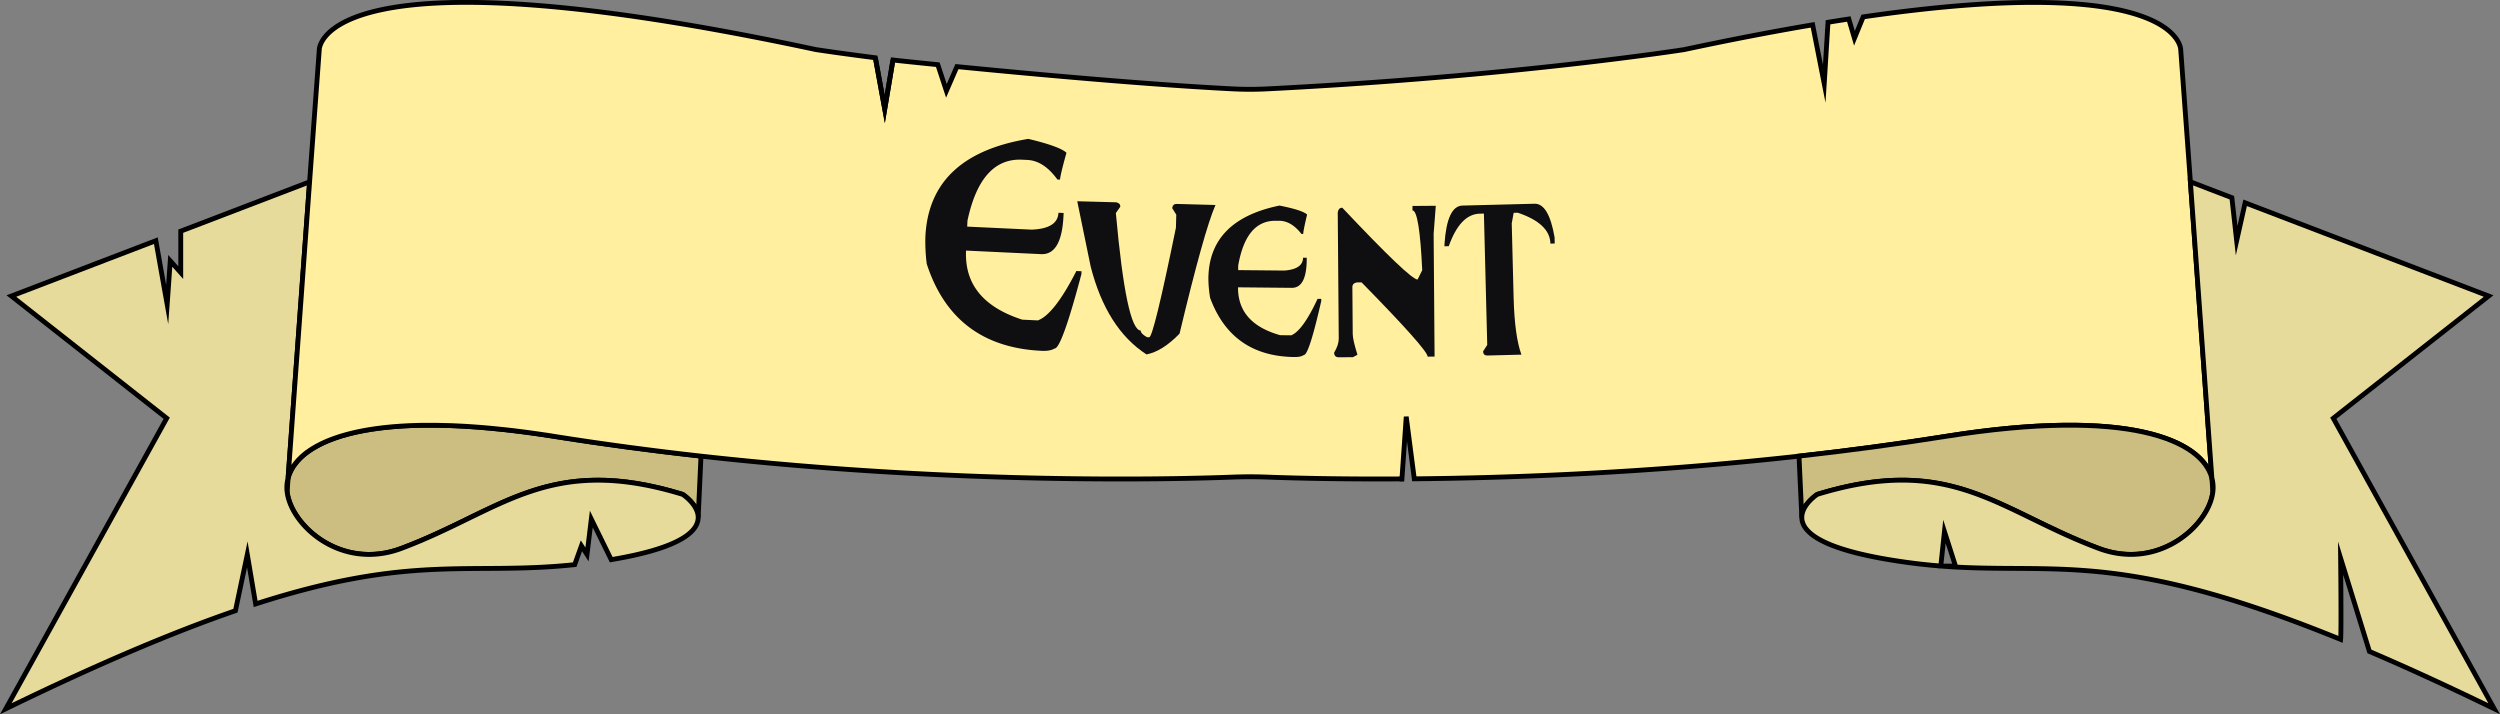
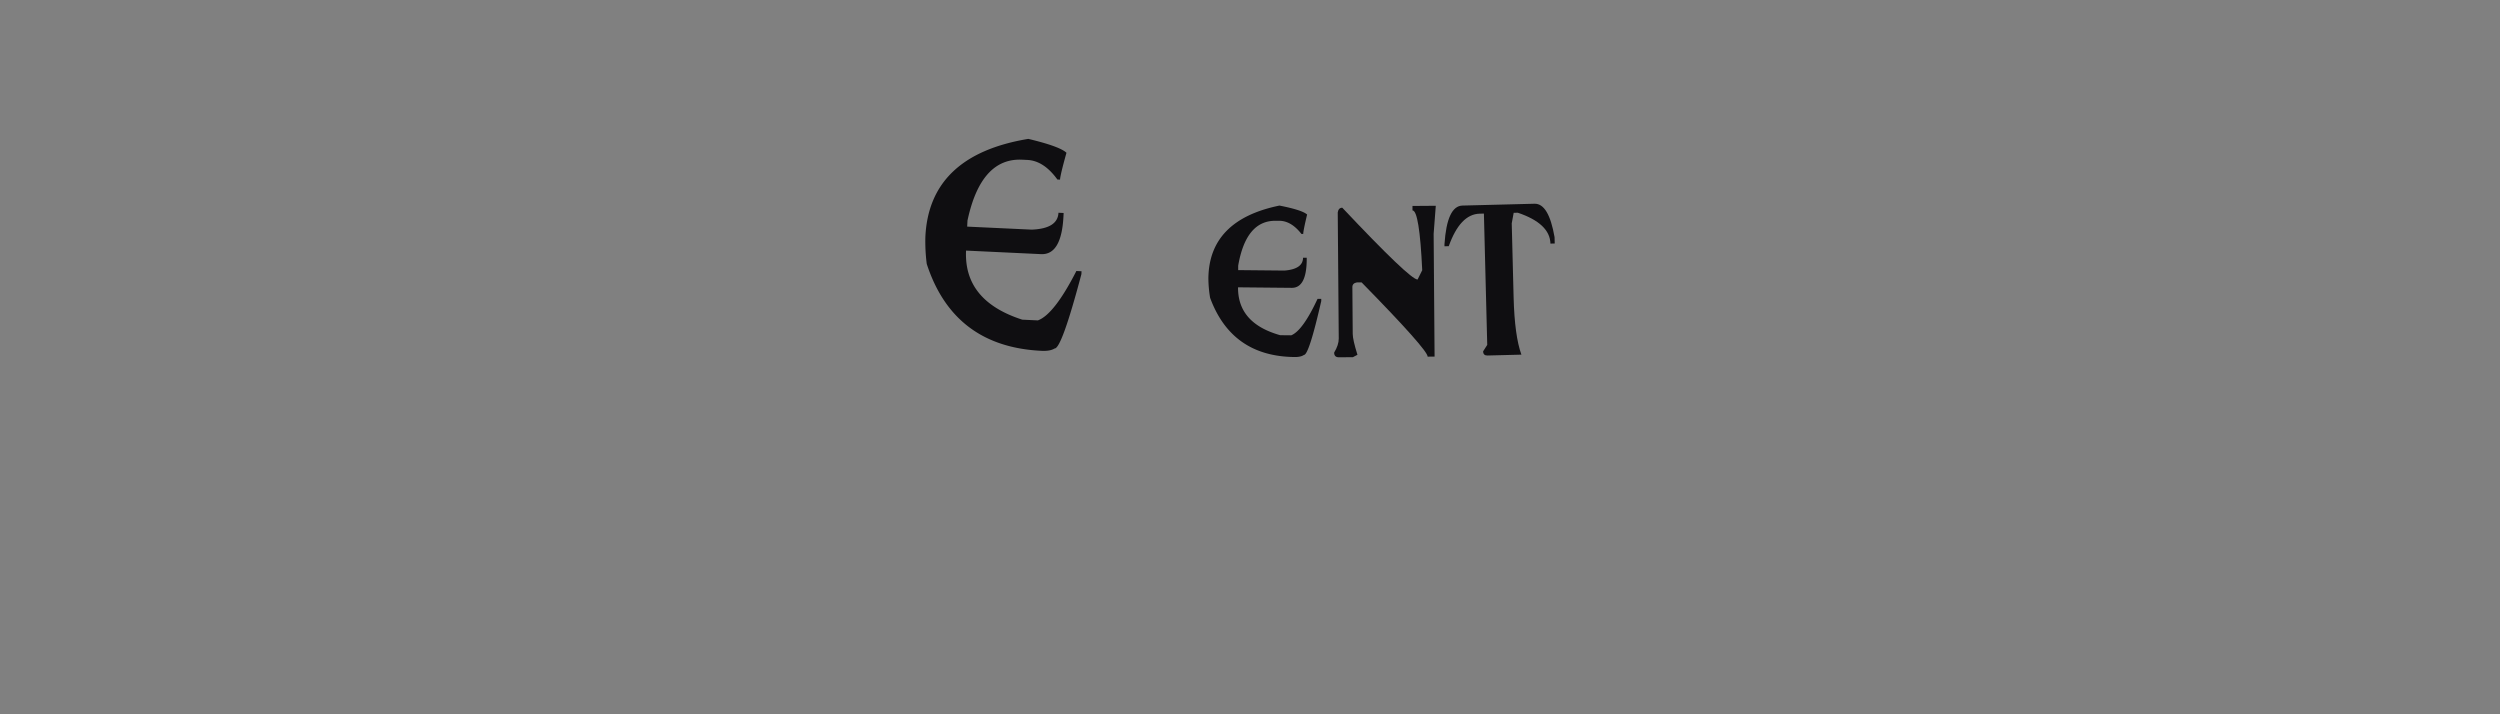
<svg xmlns="http://www.w3.org/2000/svg" viewBox="0 0 2483.96 709.71">
  <rect x="0" y="0" width="2483.96" height="709.71" fill="#808080" stroke="none" />
  <defs>
    <style>.cls-1,.cls-5{fill:none;}.cls-2{clip-path:url(#clip-path);}.cls-3{clip-path:url(#clip-path-2);}.cls-4{fill:#ccbe81;}.cls-5{stroke:#000;stroke-miterlimit:10;stroke-width:4.82px;}.cls-6{fill:#e7db9b;}.cls-7{fill:#ffef9f;}.cls-8{fill:#0f0e11;}</style>
    <clipPath id="clip-path" transform="translate(-49.83 -105.37)">
      <rect class="cls-1" x="49.8" y="104.88" width="2484.02" height="710.58" />
    </clipPath>
    <clipPath id="clip-path-2" transform="translate(-49.83 -105.37)">
-       <rect class="cls-1" x="49.8" y="104.88" width="2484.02" height="710.58" />
-     </clipPath>
+       </clipPath>
  </defs>
  <g id="Calque_1" data-name="Calque 1">
    <g class="cls-2">
      <g class="cls-3">
        <path class="cls-4" d="M746.32,558.57l-2.79,60.8c-.12-12.85-15.38-22.78-15.38-22.78-133.69-40.94-180.23,16.59-279.76,53.74-59.6,22.25-109.42-23-113.29-56.28l1-13.75C346.2,542.77,418.94,510,600,538.86c49.64,7.9,98.69,14.39,146.33,19.71" transform="translate(-49.83 -105.37)" />
        <path class="cls-5" d="M746.32,558.57l-2.79,60.8c-.12-12.85-15.38-22.78-15.38-22.78-133.69-40.94-180.23,16.59-279.76,53.74-59.6,22.25-109.42-23-113.29-56.28l1-13.75C346.2,542.77,418.94,510,600,538.86,649.63,546.76,698.68,553.25,746.32,558.57Z" transform="translate(-49.83 -105.37)" />
        <path class="cls-6" d="M743.53,619.37a15.19,15.19,0,0,1-.08,1.65c-1.24,13.28-19.41,29.22-86.32,40.42l-19.78-40.31-4.28,35.13-5.53-8.59-6.71,18.72c-103.82,11-160.82-11.34-317,39.07l-8.28-49.2-11.8,55.91C224,732.75,150.23,763.53,55.62,809.57L215.48,520.92,61.13,399.5l143.55-55,11.26,63.4L219,364.58l10.42,11.66V335.06l128-49L336.1,580.3a36.39,36.39,0,0,0-1,13.75c3.87,33.33,53.69,78.53,113.29,56.28,99.53-37.15,146.07-94.68,279.76-53.74,0,0,15.26,9.93,15.38,22.78" transform="translate(-49.83 -105.37)" />
        <path class="cls-5" d="M743.53,619.37a15.19,15.19,0,0,1-.08,1.65c-1.24,13.28-19.41,29.22-86.32,40.42l-19.78-40.31-4.28,35.13-5.53-8.59-6.71,18.72c-103.82,11-160.82-11.34-317,39.07l-8.28-49.2-11.8,55.91C224,732.75,150.23,763.53,55.62,809.57L215.48,520.92,61.13,399.5l143.55-55,11.26,63.4L219,364.58l10.42,11.66V335.06l128-49L336.1,580.3a36.39,36.39,0,0,0-1,13.75c3.87,33.33,53.69,78.53,113.29,56.28,99.53-37.15,146.07-94.68,279.76-53.74C728.15,596.59,743.41,606.52,743.53,619.37Z" transform="translate(-49.83 -105.37)" />
        <path class="cls-7" d="M2247.51,580.3c-10.1-37.53-82.84-70.29-263.89-41.44-49.64,7.9-98.69,14.39-146.33,19.71-148.53,16.52-283.66,21.65-382.25,22.54l-8-61.72-4.27,61.81c-63.3.41-110.12-.9-133.74-1.79q-17.25-.66-34.5,0c-60.75,2.28-275,7.38-528.24-20.84-47.64-5.32-96.69-11.81-146.33-19.71-3-.49-6-1-9-1.38q-6.66-1-13.12-1.91c-2.86-.38-5.71-.79-8.53-1.13-.76-.09-1.52-.21-2.29-.29l-2.74-.35-2.73-.35c-2.22-.26-4.4-.52-6.59-.75l-6.19-.69c-.1,0-.18,0-.28,0-2.4-.26-4.79-.49-7.13-.73-4.17-.43-8.25-.78-12.28-1.12-1.62-.15-3.23-.26-4.81-.38l-6.77-.49c-2.22-.15-4.43-.29-6.61-.41-1.48-.08-2.95-.14-4.41-.23l-4.33-.2-1.8-.09c-2.08-.09-4.15-.14-6.19-.2a2.37,2.37,0,0,0-.46,0h-.28l-7.33-.17c-3.11-.06-6.17-.09-9.18-.06-1.78,0-3.55,0-5.29,0s-3.68,0-5.49.08c-1.42,0-2.82.06-4.21.12-2.78.06-5.5.17-8.19.32-.66,0-1.32.06-2,.11s-1.32.09-2,.12c-2.3.14-4.54.29-6.77.46-3.32.26-6.57.58-9.73.9-2.11.23-4.17.46-6.19.72-1,.15-2,.26-3,.41-.14,0-.3,0-.44.06-1.34.17-2.66.37-4,.58s-2.86.43-4.28.69c-.95.14-1.89.32-2.81.49l-2.38.44c-.78.14-1.57.31-2.33.46-2,.4-4,.81-5.91,1.27-1.7.38-3.36.78-5,1.22-.8.2-1.62.43-2.4.63s-1.58.44-2.36.67c-1.57.43-3.09.87-4.59,1.36-.74.23-1.46.46-2.21.72s-1.44.47-2.14.73c-1.74.6-3.44,1.24-5.09,1.88,0,0-.06,0-.1,0l-1.48.6c-1.58.64-3.11,1.28-4.59,2-.54.23-1.06.46-1.56.73-1.32.6-2.58,1.24-3.81,1.88-.58.29-1.16.6-1.72.89-.86.47-1.72,1-2.54,1.45,0,0-.06,0-.08.06-.65.37-1.29.75-1.89,1.13s-1.26.78-1.86,1.18c0,0,0,0,0,0-.74.49-1.48,1-2.18,1.51-.51.34-1,.69-1.45,1s-1,.72-1.44,1.1l-.44.35c-.78.6-1.54,1.27-2.28,1.91-.53.43-1,.89-1.51,1.36-.34.31-.66.6-1,1s-.78.75-1.16,1.16c-.6.61-1.2,1.27-1.76,1.94a4.81,4.81,0,0,0-.36.4c-.18.2-.34.41-.5.58-.53.61-1,1.24-1.47,1.85-.3.41-.6.81-.88,1.25a14.48,14.48,0,0,0-.84,1.21c-.54.84-1,1.65-1.5,2.49-.24.41-.48.84-.68,1.27s-.42.84-.63,1.25-.38.81-.56,1.21-.4,1-.58,1.45-.3.78-.42,1.16-.28.84-.42,1.27-.26.87-.38,1.3L357.44,286l9.63-131.38s0-105.5,493.38,0c0,0,21.1,3.3,59.12,8.14l9.32,50.93L937.06,165c2.47.29,19.08,2.08,44.54,4.63l8.55,26,10.46-24.07c71.62,7.06,188.88,17.82,273.73,22.1a341,341,0,0,0,34.88,0c244.25-12.38,413.94-39,413.94-39,46.88-10,89.31-18.14,127.7-24.62l11.5,58.48,3.74-61c7-1.16,13.91-2.23,20.66-3.27l5.61,19.13,8.69-21.24c315.48-45.78,315.48,32.52,315.48,32.52L2226.17,286Z" transform="translate(-49.83 -105.37)" />
        <path class="cls-5" d="M2247.51,580.3c-10.1-37.53-82.84-70.29-263.89-41.44-49.64,7.9-98.69,14.39-146.33,19.71-148.53,16.52-283.66,21.65-382.25,22.54l-8-61.72-4.27,61.81c-63.3.41-110.12-.9-133.74-1.79q-17.25-.66-34.5,0c-60.75,2.28-275,7.38-528.24-20.84-47.64-5.32-96.69-11.81-146.33-19.71-3-.49-6-1-9-1.38q-6.66-1-13.12-1.91c-2.86-.38-5.71-.79-8.53-1.13-.76-.09-1.52-.21-2.29-.29l-2.74-.35-2.73-.35c-2.22-.26-4.4-.52-6.59-.75l-6.19-.69c-.1,0-.18,0-.28,0-2.4-.26-4.79-.49-7.13-.73-4.17-.43-8.25-.78-12.28-1.12-1.62-.15-3.23-.26-4.81-.38l-6.77-.49c-2.22-.15-4.43-.29-6.61-.41-1.48-.08-2.95-.14-4.41-.23l-4.33-.2-1.8-.09c-2.08-.09-4.15-.14-6.19-.2a2.37,2.37,0,0,0-.46,0h-.28l-7.33-.17c-3.11-.06-6.17-.09-9.18-.06-1.78,0-3.55,0-5.29,0s-3.68,0-5.49.08c-1.42,0-2.82.06-4.21.12-2.78.06-5.5.17-8.19.32-.66,0-1.32.06-2,.11s-1.32.09-2,.12c-2.3.14-4.54.29-6.77.46-3.32.26-6.57.58-9.73.9-2.11.23-4.17.46-6.19.72-1,.15-2,.26-3,.41-.14,0-.3,0-.44.06-1.34.17-2.66.37-4,.58s-2.86.43-4.28.69c-.95.14-1.89.32-2.81.49l-2.38.44c-.78.14-1.57.31-2.33.46-2,.4-4,.81-5.91,1.27-1.7.38-3.36.78-5,1.22-.8.2-1.62.43-2.4.63s-1.58.44-2.36.67c-1.57.43-3.09.87-4.59,1.36-.74.23-1.46.46-2.21.72s-1.44.47-2.14.73c-1.74.6-3.44,1.24-5.09,1.88,0,0-.06,0-.1,0l-1.48.6c-1.58.64-3.11,1.28-4.59,2-.54.23-1.06.46-1.56.73-1.32.6-2.58,1.24-3.81,1.88-.58.29-1.16.6-1.72.89-.86.47-1.72,1-2.54,1.45,0,0-.06,0-.08.06-.65.37-1.29.75-1.89,1.13s-1.26.78-1.86,1.18c0,0,0,0,0,0-.74.49-1.48,1-2.18,1.51-.51.34-1,.69-1.45,1s-1,.72-1.44,1.1l-.44.35c-.78.6-1.54,1.27-2.28,1.91-.53.43-1,.89-1.51,1.36-.34.31-.66.6-1,1s-.78.75-1.16,1.16c-.6.61-1.2,1.27-1.76,1.94a4.81,4.81,0,0,0-.36.4c-.18.2-.34.41-.5.58-.53.61-1,1.24-1.47,1.85-.3.41-.6.81-.88,1.25a14.48,14.48,0,0,0-.84,1.21c-.54.84-1,1.65-1.5,2.49-.24.41-.48.84-.68,1.27s-.42.84-.63,1.25-.38.81-.56,1.21-.4,1-.58,1.45-.3.78-.42,1.16-.28.84-.42,1.27-.26.87-.38,1.3L357.44,286l9.63-131.38s0-105.5,493.38,0c0,0,21.1,3.3,59.12,8.14l9.32,50.93L937.06,165c2.47.29,19.08,2.08,44.54,4.63l8.55,26,10.46-24.07c71.62,7.06,188.88,17.82,273.73,22.1a341,341,0,0,0,34.88,0c244.25-12.38,413.94-39,413.94-39,46.88-10,89.31-18.14,127.7-24.62l11.5,58.48,3.74-61c7-1.16,13.91-2.23,20.66-3.27l5.61,19.13,8.69-21.24c315.48-45.78,315.48,32.52,315.48,32.52L2226.17,286Z" transform="translate(-49.83 -105.37)" />
        <path class="cls-4" d="M1837.29,558.57l2.79,60.8c.12-12.85,15.38-22.78,15.38-22.78,133.69-40.94,180.23,16.59,279.76,53.74,59.6,22.25,109.43-23,113.29-56.28l-1-13.75c-10.1-37.53-82.84-70.29-263.89-41.44-49.64,7.9-98.69,14.39-146.33,19.71" transform="translate(-49.83 -105.37)" />
-         <path class="cls-5" d="M1837.29,558.57l2.79,60.8c.12-12.85,15.38-22.78,15.38-22.78,133.69-40.94,180.23,16.59,279.76,53.74,59.6,22.25,109.43-23,113.29-56.28l-1-13.75c-10.1-37.53-82.84-70.29-263.89-41.44C1934,546.76,1884.93,553.25,1837.29,558.57Z" transform="translate(-49.83 -105.37)" />
        <path class="cls-6" d="M2528,809.57,2368.14,520.92,2522.48,399.5l-241.91-92.62-8.44,37.64-4.75-42.71L2226.17,286l21.34,294.26a36.39,36.39,0,0,1,1,13.75c-3.86,33.33-53.69,78.53-113.29,56.28-99.53-37.15-146.07-94.68-279.76-53.74,0,0-15.26,9.93-15.38,22.78a15.19,15.19,0,0,0,.08,1.65c1.34,14.44,22.7,32,104.88,43.23,135.41,18.55,186.76-22.86,430.39,76.48.82-7.23,0-80.68,0-80.68l28.63,92.63c36.92,15.75,78,34.52,123.93,56.89M1978.17,667.81l3.63-34.29,11,34.29Z" transform="translate(-49.83 -105.37)" />
        <path class="cls-5" d="M2528,809.57,2368.14,520.92,2522.48,399.5l-241.91-92.62-8.44,37.64-4.75-42.71L2226.17,286l21.34,294.26a36.39,36.39,0,0,1,1,13.75c-3.86,33.33-53.69,78.53-113.29,56.28-99.53-37.15-146.07-94.68-279.76-53.74,0,0-15.26,9.93-15.38,22.78a15.19,15.19,0,0,0,.08,1.65c1.34,14.44,22.7,32,104.88,43.23,135.41,18.55,186.76-22.86,430.39,76.48.82-7.23,0-80.68,0-80.68l28.63,92.63C2441,768.43,2482,787.2,2528,809.57ZM1978.17,667.81l3.63-34.29,11,34.29Z" transform="translate(-49.83 -105.37)" />
        <polyline class="cls-5" points="869.75 57.43 879.06 108.36 887.24 59.6" />
        <polygon class="cls-7" points="1394.78 475.83 1392.98 475.86 1392.98 475.83 1394.78 475.83" />
        <polygon class="cls-5" points="1394.78 475.83 1392.98 475.86 1392.98 475.83 1394.78 475.83" />
      </g>
    </g>
  </g>
  <g id="Calque_2" data-name="Calque 2">
    <path class="cls-8" d="M1071.54,243.36q31.32,7.48,37.91,13.81-6.18,22.15-6.39,26.68l-2.63-.12q-13.5-18.68-29.88-19.45l-5.12-.24q-41-1.94-54.33,60.49l-.29,6,64.09,3q25.86-1,26.6-16.78l5.12.24-.13,2.93q-1.85,38.91-22.33,37.95l-74.48-3.52q-2.35,49.89,55.86,68.63l15.51.73q16.26-6,38.25-49.08l5.12.25-.14,2.92q-19.65,74.16-26.66,73.83c-2.93,1.81-7.21,2.59-12.87,2.32q-87.36-4.12-114.12-86.35a175.59,175.59,0,0,1-1.36-27Q973.1,259.66,1071.54,243.36Z" transform="translate(-49.83 -105.37)" />
-     <path class="cls-8" d="M1120.16,305.32l38.66,1.05c2.82.56,4.19,2,4.13,4.36l-4.42,6.32q10.47,116.35,24.68,116.73c0,2.05,2,4.26,6.27,6.62l2.19.06q4.24.12,26.55-108.89l.35-12.89-4.08-6.56c.47-2.82,1.92-4.19,4.37-4.13l38.65,1.05q-11.4,26.07-35.7,127.84-16.87,17.42-32.8,20.65-39.73-25.69-55.51-87.37Z" transform="translate(-49.83 -105.37)" />
    <path class="cls-8" d="M1321.09,309.62q22.67,4.47,27.46,8.91-3.83,16.08-3.85,19.3l-1.76,0q-10.12-13-22-13.1l-3.67,0q-29.43-.29-37.2,44.61l0,4.4,46,.45q18.33-1.44,18.44-12.72l3.66,0,0,2.05q-.27,28-14.92,27.84l-53.32-.52q-.34,35.73,41.87,47.57l11,.11q11.48-4.72,26.13-36.22l3.67,0,0,2.2Q1350.41,458,1345.43,458c-2.06,1.45-5.15,2.15-9.25,2.11q-62.55-.61-84-58.83a122.41,122.41,0,0,1-1.72-19.35Q1251.08,324,1321.09,309.62Z" transform="translate(-49.83 -105.37)" />
    <path class="cls-8" d="M1453.25,310l23.15-.17-2.13,27.84.93,122-6.88.06q-.06-6.88-65.61-73.77l-4.69,0q-4.53.78-4.5,4.72l.35,46.44q0,5.72,4.7,20.76l-4.52,2.38-13.92.11q-4.68,0-4.72-4.65,4.63-7.65,4.58-14l-1-125.24q.71-4.69,4.51-4.73,67.35,71.42,74.82,71.36l4.61-9.27q-2.79-59.44-9.68-59.4Z" transform="translate(-49.83 -105.37)" />
    <path class="cls-8" d="M1502.91,309.62l71.61-1.82q14.06-.35,19.89,33.2l.16,6.3-4.25.11q-.51-19.92-32.43-30.69l-4.1.11-1.93,10.45,1.87,73.8q1,38.09,7.74,56.66l-33.69.86q-4.24.11-4.35-4.14l4.09-6.41-3.31-130.47-4.24.1q-19.34.49-30.69,32.29l-4.25.1,0-2.05Q1487.53,310,1502.91,309.62Z" transform="translate(-49.83 -105.37)" />
  </g>
</svg>